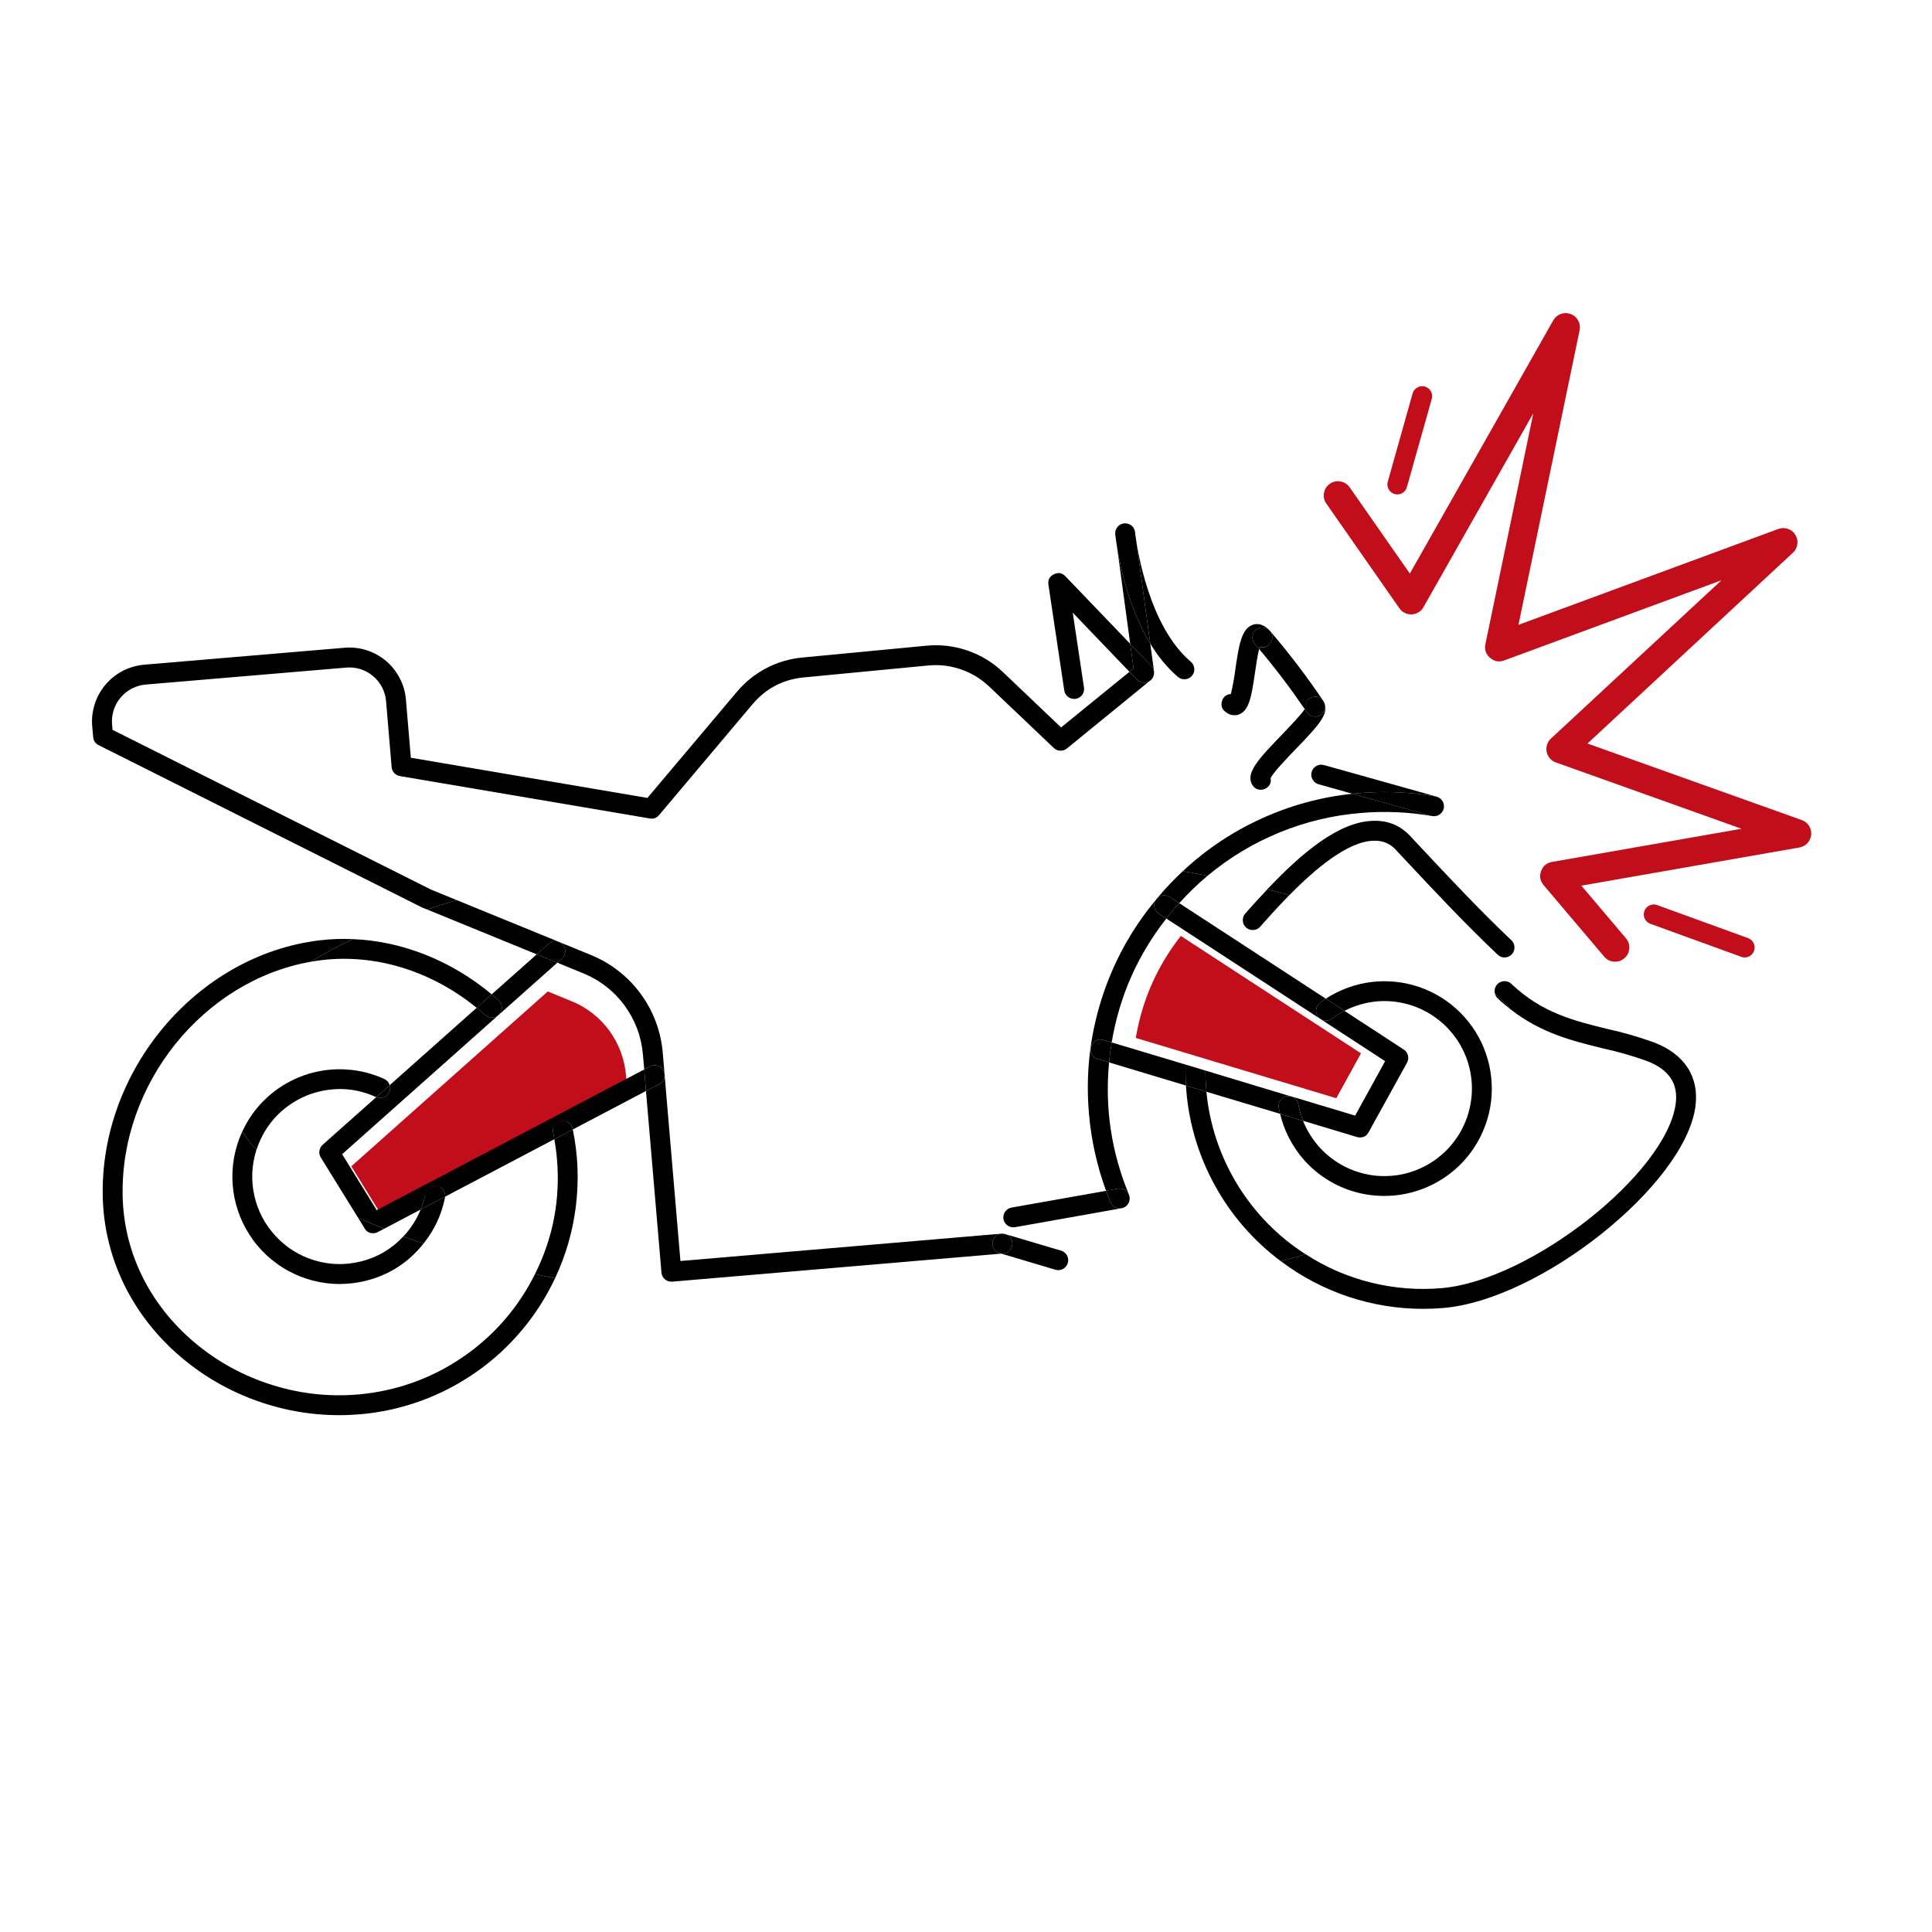
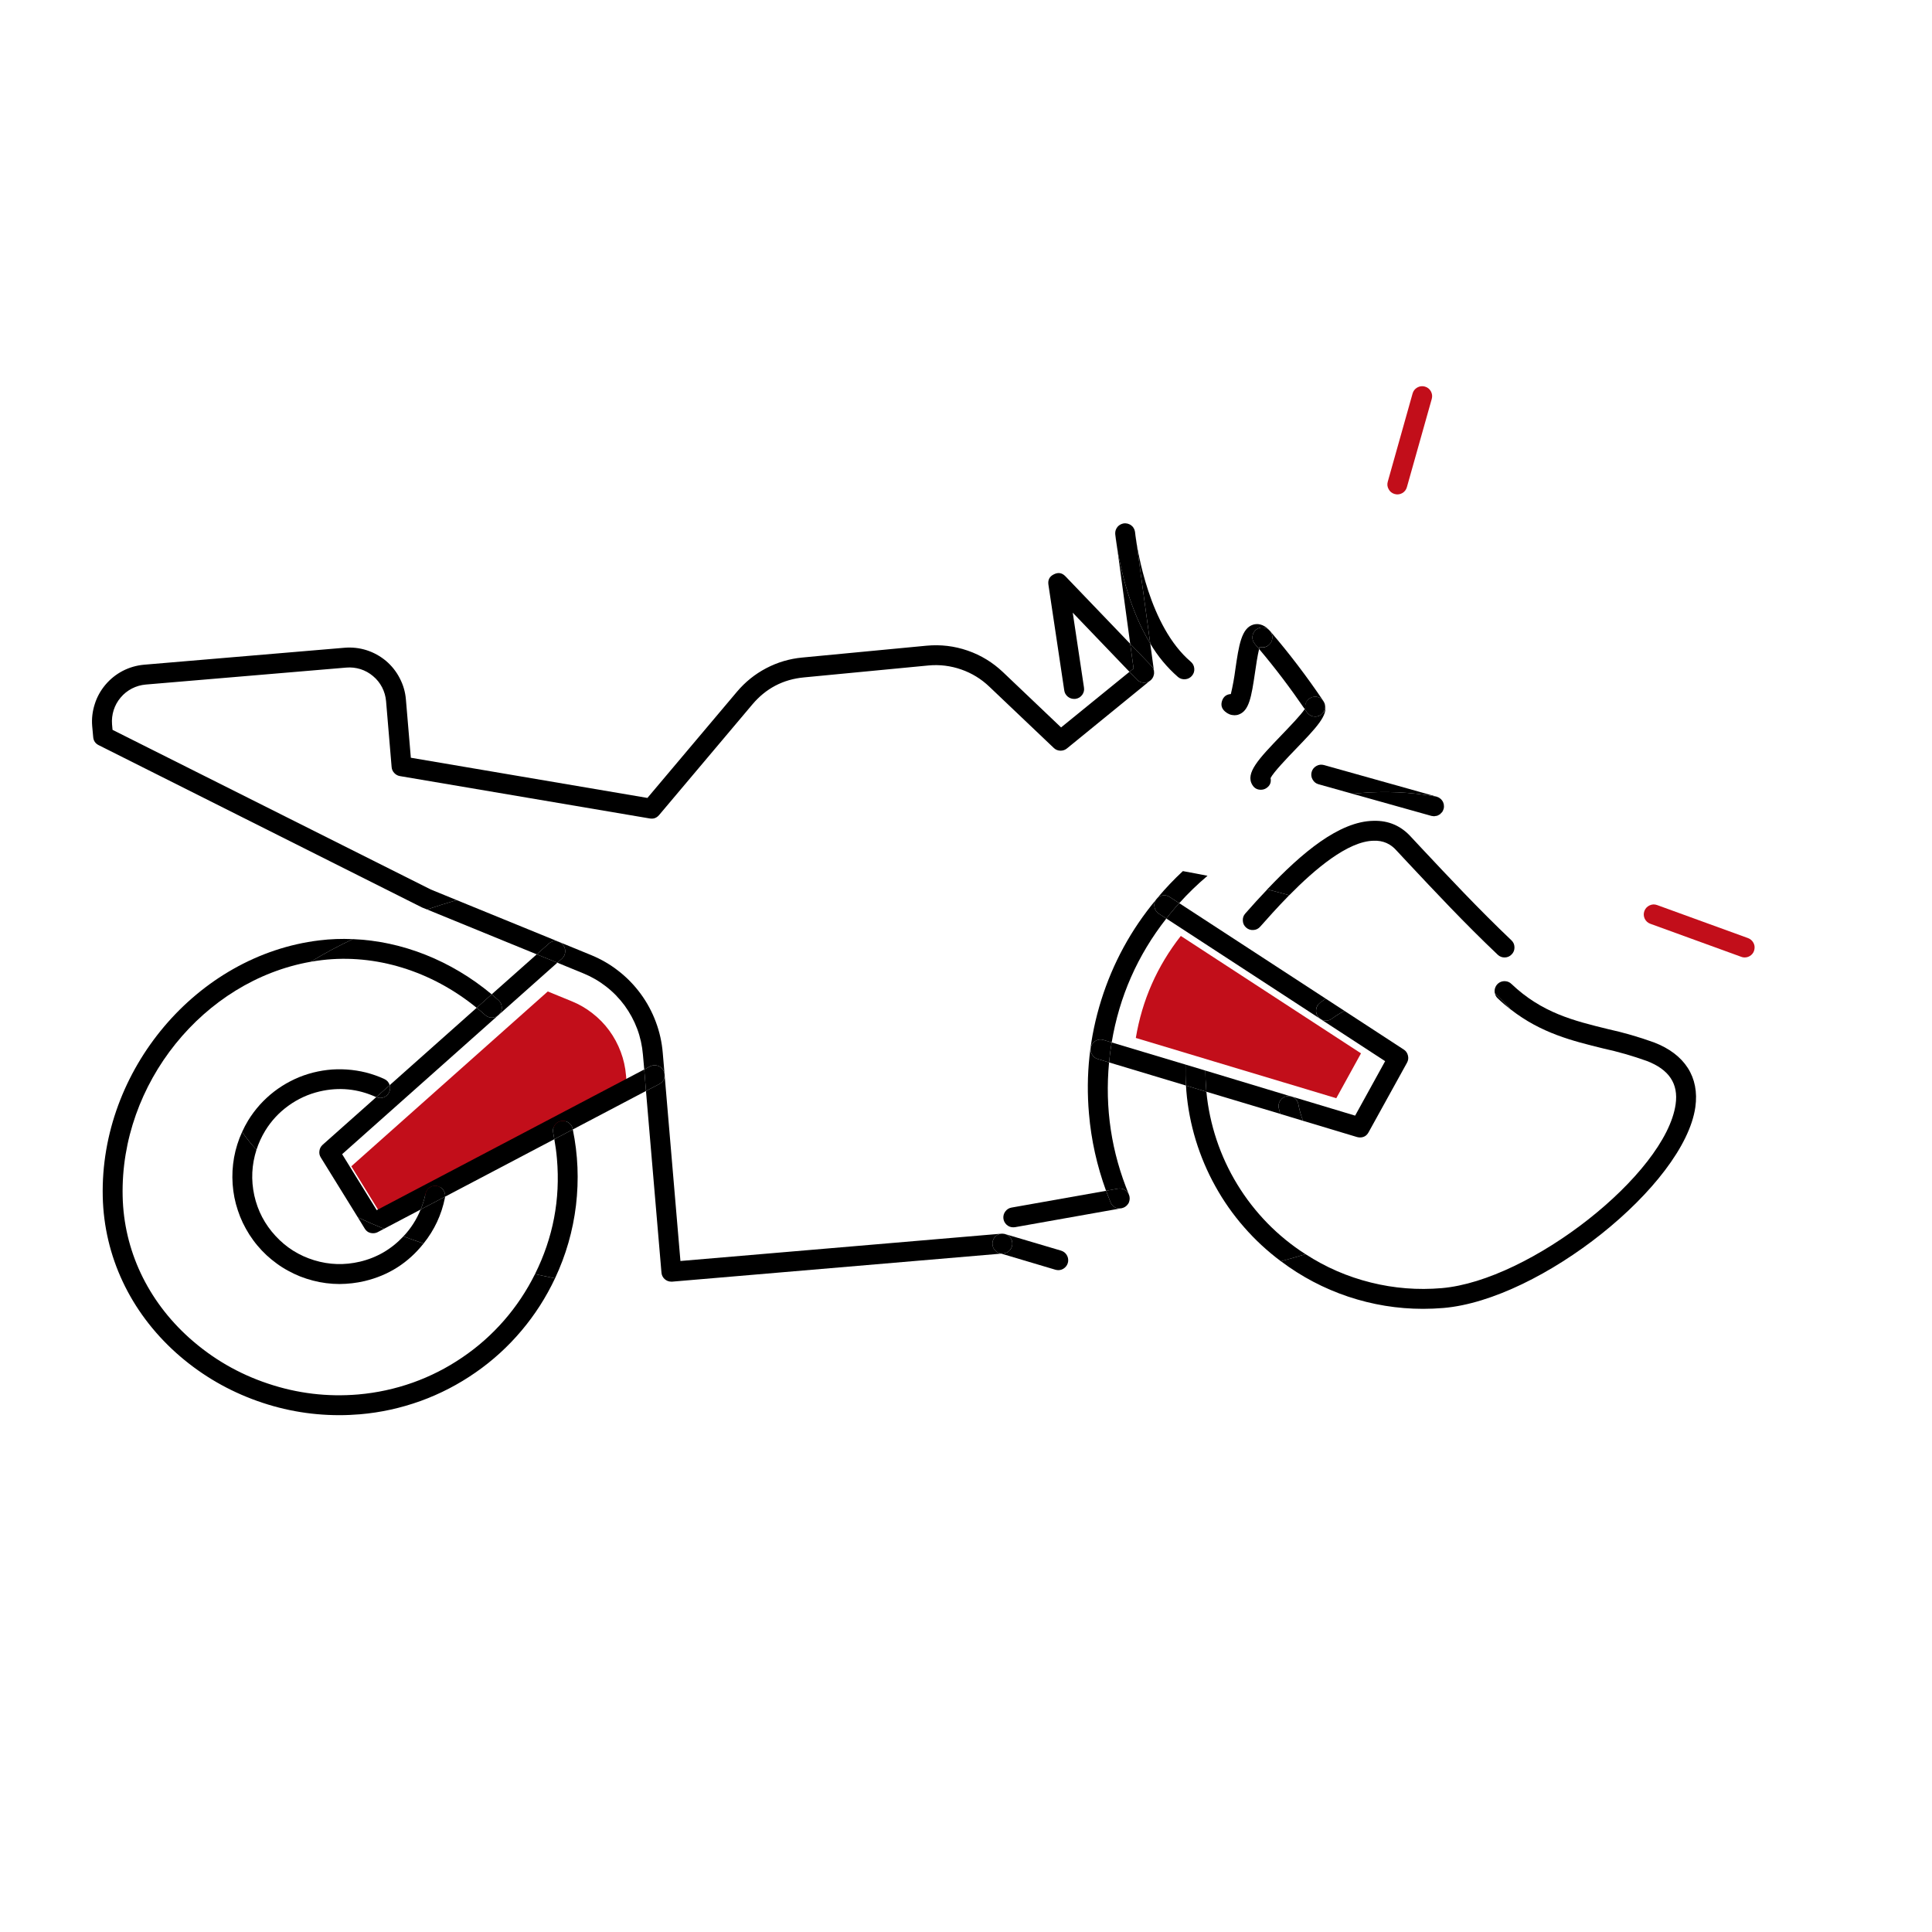
<svg xmlns="http://www.w3.org/2000/svg" width="150" zoomAndPan="magnify" viewBox="0 0 113.04 120.96" height="150" preserveAspectRatio="xMidYMid meet" version="1.0">
  <defs>
    <clipPath id="f3f3b5ef32">
      <path d="M 1.332 40 L 69 40 L 69 57 L 1.332 57 Z M 1.332 40 " clip-rule="nonzero" />
    </clipPath>
    <clipPath id="65f66e5aae">
      <path d="M 2 58 L 31 58 L 31 88.621 L 2 88.621 Z M 2 58 " clip-rule="nonzero" />
    </clipPath>
    <clipPath id="b003f65c90">
      <path d="M 78 19 L 109.91 19 L 109.91 61 L 78 61 Z M 78 19 " clip-rule="nonzero" />
    </clipPath>
  </defs>
  <path fill="#c20e1a" d="M 31.816 62.68 L 30.336 62.074 L 18.035 73.02 L 20.008 76.219 L 35.305 68.176 L 35.234 67.328 C 35.191 66.82 35.082 66.328 34.902 65.852 C 34.723 65.375 34.484 64.93 34.184 64.52 C 33.883 64.109 33.531 63.75 33.129 63.438 C 32.727 63.121 32.289 62.871 31.816 62.68 Z M 31.816 62.68 " fill-opacity="1" fill-rule="nonzero" />
  <path fill="#c20e1a" d="M 83.359 30.93 C 83.523 30.977 83.68 30.957 83.832 30.875 C 83.98 30.789 84.078 30.664 84.125 30.496 L 85.68 24.977 C 85.727 24.809 85.707 24.652 85.625 24.5 C 85.539 24.348 85.414 24.25 85.25 24.203 C 85.082 24.156 84.926 24.176 84.773 24.262 C 84.625 24.348 84.527 24.473 84.48 24.637 L 82.926 30.16 C 82.879 30.324 82.898 30.484 82.984 30.633 C 83.066 30.785 83.191 30.883 83.359 30.93 Z M 83.359 30.93 " fill-opacity="1" fill-rule="nonzero" />
  <path fill="#000000" d="M 86.27 50.902 C 86.297 50.879 86.32 50.855 86.34 50.828 C 86.34 50.828 86.336 50.832 86.336 50.836 C 86.316 50.859 86.293 50.883 86.27 50.902 Z M 86.27 50.902 " fill-opacity="1" fill-rule="nonzero" />
  <path fill="#000000" d="M 86.406 50.27 C 86.418 50.293 86.426 50.32 86.43 50.344 C 86.438 50.375 86.441 50.406 86.441 50.441 C 86.434 50.324 86.398 50.215 86.328 50.121 C 86.344 50.137 86.355 50.156 86.363 50.176 C 86.383 50.203 86.398 50.234 86.406 50.27 Z M 86.406 50.27 " fill-opacity="1" fill-rule="nonzero" />
  <path fill="#000000" d="M 86.266 50.043 C 86.281 50.062 86.301 50.082 86.316 50.102 C 86.301 50.082 86.285 50.062 86.266 50.043 Z M 86.266 50.043 " fill-opacity="1" fill-rule="nonzero" />
  <path fill="#000000" d="M 86.188 49.98 C 86.211 49.992 86.227 50.008 86.246 50.023 C 86.188 49.969 86.121 49.93 86.043 49.902 C 86.07 49.91 86.098 49.922 86.121 49.934 C 86.145 49.949 86.168 49.965 86.188 49.98 Z M 86.188 49.98 " fill-opacity="1" fill-rule="nonzero" />
  <path fill="#000000" d="M 86.422 50.648 C 86.426 50.637 86.426 50.629 86.43 50.617 C 86.426 50.637 86.422 50.652 86.414 50.668 C 86.418 50.66 86.422 50.656 86.422 50.648 Z M 86.422 50.648 " fill-opacity="1" fill-rule="nonzero" />
  <path fill="#000000" d="M 86.027 51.07 C 86.02 51.07 86.016 51.07 86.008 51.074 C 86.016 51.07 86.02 51.07 86.027 51.07 Z M 86.027 51.07 " fill-opacity="1" fill-rule="nonzero" />
  <path fill="#000000" d="M 86.445 50.492 C 86.445 50.512 86.441 50.531 86.441 50.551 C 86.441 50.531 86.445 50.512 86.445 50.492 Z M 86.445 50.492 " fill-opacity="1" fill-rule="nonzero" />
  <path fill="#000000" d="M 81.148 49.656 C 82.75 49.52 84.344 49.59 85.93 49.867 C 85.969 49.875 86.004 49.883 86.039 49.898 C 86.023 49.895 86.008 49.883 85.992 49.879 L 78.93 47.898 C 78.766 47.855 78.605 47.871 78.457 47.957 C 78.305 48.043 78.207 48.168 78.16 48.332 C 78.117 48.496 78.133 48.656 78.219 48.805 C 78.305 48.957 78.426 49.055 78.594 49.102 L 80.711 49.695 C 80.859 49.68 81 49.668 81.148 49.656 Z M 81.148 49.656 " fill-opacity="1" fill-rule="nonzero" />
  <path fill="#000000" d="M 85.824 51.105 C 85.848 51.102 85.871 51.098 85.891 51.094 C 85.844 51.098 85.793 51.098 85.742 51.094 C 85.77 51.098 85.797 51.102 85.824 51.105 Z M 85.824 51.105 " fill-opacity="1" fill-rule="nonzero" />
  <path fill="#000000" d="M 86.199 50.977 C 86.18 50.988 86.156 51.004 86.133 51.016 C 86.156 51.004 86.18 50.988 86.199 50.977 Z M 86.199 50.977 " fill-opacity="1" fill-rule="nonzero" />
  <path fill="#000000" d="M 78.73 44.758 C 78.59 44.855 78.434 44.887 78.266 44.855 C 78.094 44.82 77.961 44.734 77.863 44.594 C 77.82 44.523 77.773 44.461 77.727 44.395 C 77.488 44.766 76.77 45.504 76.277 46.02 C 74.848 47.508 73.984 48.406 74.453 49.152 C 74.574 49.348 74.75 49.445 74.98 49.445 C 75.102 49.445 75.211 49.414 75.312 49.352 C 75.551 49.199 75.641 48.988 75.59 48.711 C 75.77 48.352 76.641 47.441 77.176 46.887 C 78.449 45.566 79.199 44.777 78.992 44.121 C 79.047 44.391 78.957 44.602 78.73 44.758 Z M 78.73 44.758 " fill-opacity="1" fill-rule="nonzero" />
  <path fill="#000000" d="M 78.98 44.062 C 78.961 44.012 78.938 43.961 78.906 43.914 C 78.945 43.977 78.977 44.047 78.992 44.117 C 78.984 44.102 78.988 44.082 78.98 44.062 Z M 78.98 44.062 " fill-opacity="1" fill-rule="nonzero" />
  <path fill="#000000" d="M 75.484 40.379 C 75.312 40.527 75.117 40.57 74.902 40.504 C 74.891 40.543 74.879 40.586 74.871 40.633 C 75.887 41.836 76.836 43.094 77.727 44.395 L 77.727 44.391 C 77.742 44.371 77.754 44.348 77.766 44.328 C 77.746 44.188 77.77 44.051 77.844 43.926 C 77.918 43.805 78.023 43.715 78.156 43.664 C 78.293 43.609 78.43 43.605 78.566 43.648 C 78.703 43.691 78.812 43.773 78.895 43.895 C 78.898 43.898 78.902 43.906 78.906 43.914 C 78.902 43.906 78.902 43.898 78.895 43.891 C 77.867 42.363 76.75 40.898 75.551 39.5 C 75.66 39.633 75.711 39.781 75.699 39.953 C 75.684 40.125 75.613 40.266 75.484 40.379 Z M 75.484 40.379 " fill-opacity="1" fill-rule="nonzero" />
  <path fill="#000000" d="M 78.031 43.727 C 77.816 43.871 77.727 44.074 77.766 44.328 C 77.754 44.348 77.742 44.371 77.73 44.391 L 77.727 44.395 C 77.773 44.461 77.82 44.523 77.863 44.594 C 77.949 44.715 78.062 44.797 78.203 44.84 C 78.344 44.883 78.484 44.875 78.621 44.816 C 78.758 44.762 78.859 44.668 78.93 44.535 C 79 44.406 79.02 44.266 78.992 44.121 L 78.992 44.117 C 78.977 44.047 78.945 43.977 78.906 43.914 C 78.902 43.906 78.898 43.898 78.895 43.895 C 78.801 43.75 78.668 43.664 78.496 43.629 C 78.328 43.598 78.172 43.629 78.031 43.727 Z M 78.031 43.727 " fill-opacity="1" fill-rule="nonzero" />
  <path fill="#000000" d="M 73.328 44.781 C 73.426 44.781 73.52 44.766 73.609 44.73 C 74.238 44.492 74.387 43.664 74.617 42.094 C 74.676 41.668 74.77 41.051 74.871 40.633 C 74.781 40.527 74.695 40.418 74.605 40.316 C 74.492 40.184 74.441 40.035 74.453 39.863 C 74.469 39.691 74.539 39.547 74.668 39.434 C 74.797 39.324 74.949 39.273 75.121 39.285 C 75.293 39.297 75.434 39.367 75.547 39.5 L 75.551 39.5 L 75.547 39.5 C 75.129 39.016 74.719 39.047 74.512 39.105 C 73.762 39.324 73.602 40.41 73.383 41.914 C 73.316 42.43 73.223 42.945 73.102 43.453 C 72.824 43.473 72.641 43.613 72.551 43.879 C 72.465 44.145 72.527 44.367 72.742 44.551 C 72.91 44.699 73.105 44.777 73.328 44.781 Z M 73.328 44.781 " fill-opacity="1" fill-rule="nonzero" />
  <path fill="#000000" d="M 74.668 39.434 C 74.539 39.547 74.469 39.691 74.453 39.863 C 74.441 40.035 74.492 40.184 74.605 40.316 C 74.695 40.418 74.781 40.527 74.871 40.633 C 74.879 40.586 74.891 40.543 74.902 40.504 C 75.035 40.543 75.164 40.539 75.293 40.492 C 75.422 40.441 75.527 40.359 75.602 40.246 C 75.676 40.129 75.707 40.004 75.699 39.863 C 75.688 39.727 75.641 39.605 75.551 39.5 L 75.547 39.5 C 75.434 39.367 75.293 39.297 75.121 39.285 C 74.949 39.273 74.801 39.324 74.668 39.434 Z M 74.668 39.434 " fill-opacity="1" fill-rule="nonzero" />
  <path fill="#000000" d="M 65.984 34.309 C 65.984 34.316 65.988 34.324 65.988 34.332 L 65.988 34.328 Z M 65.984 34.309 " fill-opacity="1" fill-rule="nonzero" />
  <path fill="#000000" d="M 67.168 33.812 L 67.176 33.867 L 67.207 34.066 L 68.055 40.285 L 68.055 40.289 C 68.52 41.078 69.098 41.777 69.789 42.383 C 69.918 42.492 70.07 42.539 70.242 42.527 C 70.414 42.512 70.555 42.441 70.668 42.309 C 70.777 42.176 70.828 42.027 70.812 41.855 C 70.797 41.684 70.727 41.543 70.594 41.43 C 67.996 39.223 67.254 34.469 67.125 33.5 L 67.137 33.59 Z M 67.168 33.812 " fill-opacity="1" fill-rule="nonzero" />
  <path fill="#000000" d="M 66.52 32.766 C 66.547 32.766 66.57 32.77 66.594 32.777 C 66.57 32.77 66.547 32.77 66.52 32.766 Z M 66.52 32.766 " fill-opacity="1" fill-rule="nonzero" />
  <path fill="#000000" d="M 65.992 33.008 C 66 32.996 66.004 32.988 66.012 32.98 C 66.004 32.988 66 32.996 65.992 33.008 Z M 65.992 33.008 " fill-opacity="1" fill-rule="nonzero" />
  <path fill="#000000" d="M 66.641 32.785 C 66.668 32.793 66.699 32.801 66.727 32.816 C 66.699 32.801 66.668 32.793 66.641 32.785 Z M 66.641 32.785 " fill-opacity="1" fill-rule="nonzero" />
  <path fill="#000000" d="M 66.328 32.785 C 66.266 32.801 66.211 32.824 66.156 32.859 C 66.191 32.836 66.23 32.82 66.27 32.805 C 66.285 32.797 66.305 32.789 66.328 32.785 Z M 66.328 32.785 " fill-opacity="1" fill-rule="nonzero" />
  <path fill="#000000" d="M 65.898 33.176 C 65.867 33.262 65.855 33.355 65.863 33.449 C 65.863 33.453 65.867 33.469 65.867 33.48 L 65.867 33.469 C 65.855 33.367 65.867 33.27 65.898 33.176 Z M 65.898 33.176 " fill-opacity="1" fill-rule="nonzero" />
  <path fill="#000000" d="M 65.875 33.535 C 65.887 33.66 65.918 33.902 65.973 34.23 L 65.891 33.66 Z M 65.875 33.535 " fill-opacity="1" fill-rule="nonzero" />
  <path fill="#000000" d="M 66.844 32.883 C 66.859 32.887 66.871 32.895 66.883 32.91 C 66.914 32.934 66.941 32.961 66.969 32.992 C 66.992 33.023 67.012 33.055 67.027 33.086 C 67.047 33.117 67.062 33.152 67.074 33.188 C 67.082 33.215 67.09 33.238 67.094 33.266 C 67.051 33.059 66.938 32.91 66.746 32.824 C 66.754 32.824 66.766 32.832 66.77 32.836 C 66.797 32.848 66.82 32.859 66.844 32.883 Z M 66.844 32.883 " fill-opacity="1" fill-rule="nonzero" />
  <path fill="#000000" d="M 66.07 32.922 C 66.086 32.906 66.102 32.895 66.121 32.883 C 66.102 32.895 66.086 32.91 66.07 32.922 Z M 66.07 32.922 " fill-opacity="1" fill-rule="nonzero" />
  <path fill="#000000" d="M 65.918 33.133 C 65.926 33.113 65.934 33.094 65.945 33.074 C 65.934 33.094 65.926 33.113 65.918 33.133 Z M 65.918 33.133 " fill-opacity="1" fill-rule="nonzero" />
  <path fill="#000000" d="M 68.293 42.109 C 68.297 42.074 68.293 42.039 68.289 42.004 L 68.055 40.289 C 66.77 38.176 66.207 35.648 65.988 34.332 L 66.801 40.309 L 68.125 41.688 C 68.238 41.805 68.293 41.949 68.293 42.109 Z M 68.293 42.109 " fill-opacity="1" fill-rule="nonzero" />
  <path fill="#000000" d="M 68.121 42.551 C 68.141 42.539 68.152 42.52 68.164 42.5 C 68.18 42.48 68.191 42.461 68.203 42.441 C 68.219 42.426 68.23 42.406 68.234 42.383 L 68.238 42.379 C 68.207 42.449 68.164 42.508 68.113 42.559 C 68.113 42.559 68.117 42.555 68.121 42.551 Z M 68.121 42.551 " fill-opacity="1" fill-rule="nonzero" />
  <g clip-path="url(#f3f3b5ef32)">
    <path fill="#000000" d="M 23.012 55.691 L 3.086 45.695 L 3.055 45.352 C 3.031 45.047 3.066 44.75 3.156 44.461 C 3.25 44.168 3.395 43.906 3.594 43.672 C 3.789 43.438 4.027 43.25 4.297 43.109 C 4.57 42.969 4.855 42.887 5.16 42.859 L 17.719 41.797 C 18.023 41.77 18.32 41.805 18.613 41.895 C 18.902 41.988 19.164 42.133 19.398 42.332 C 19.633 42.527 19.82 42.762 19.961 43.031 C 20.102 43.305 20.184 43.594 20.211 43.898 L 20.559 48.023 C 20.57 48.168 20.625 48.289 20.723 48.395 C 20.82 48.5 20.938 48.566 21.078 48.59 L 36.715 51.242 C 36.949 51.285 37.145 51.215 37.301 51.035 L 43.133 44.117 C 43.984 43.102 45.07 42.531 46.387 42.41 L 54.172 41.664 C 54.871 41.598 55.555 41.684 56.219 41.914 C 56.883 42.145 57.469 42.504 57.977 42.988 L 62.016 46.828 C 62.129 46.938 62.266 46.992 62.422 47 C 62.578 47.004 62.719 46.957 62.84 46.859 L 68.008 42.645 C 68.031 42.633 68.051 42.617 68.066 42.602 C 68.074 42.594 68.086 42.586 68.094 42.578 C 67.969 42.691 67.82 42.746 67.652 42.742 C 67.484 42.738 67.34 42.672 67.223 42.551 L 66.754 42.062 L 62.473 45.543 L 58.84 42.086 C 58.199 41.477 57.461 41.023 56.625 40.734 C 55.789 40.445 54.93 40.344 54.051 40.426 L 46.266 41.168 C 45.473 41.242 44.719 41.465 44.012 41.836 C 43.305 42.207 42.695 42.699 42.18 43.309 L 36.574 49.957 L 21.762 47.441 L 21.453 43.789 C 21.414 43.32 21.285 42.879 21.066 42.461 C 20.852 42.043 20.562 41.68 20.203 41.375 C 19.84 41.074 19.438 40.852 18.988 40.707 C 18.539 40.566 18.082 40.516 17.609 40.555 L 5.055 41.617 C 4.586 41.66 4.141 41.789 3.723 42.004 C 3.305 42.223 2.945 42.512 2.641 42.871 C 2.34 43.23 2.113 43.633 1.973 44.082 C 1.828 44.531 1.773 44.992 1.812 45.461 L 1.875 46.148 C 1.895 46.379 2.008 46.547 2.215 46.652 L 22.473 56.82 C 22.488 56.828 22.5 56.832 22.516 56.836 L 22.777 56.941 C 23.375 56.738 23.996 56.543 24.633 56.355 Z M 23.012 55.691 " fill-opacity="1" fill-rule="nonzero" />
  </g>
  <path fill="#000000" d="M 65.902 33.164 C 65.902 33.168 65.902 33.172 65.898 33.176 C 65.906 33.16 65.91 33.145 65.918 33.133 C 65.914 33.141 65.906 33.152 65.902 33.164 Z M 65.902 33.164 " fill-opacity="1" fill-rule="nonzero" />
  <path fill="#000000" d="M 68.262 42.312 C 68.281 42.258 68.293 42.203 68.297 42.145 C 68.293 42.211 68.277 42.273 68.254 42.336 C 68.258 42.328 68.262 42.32 68.262 42.312 Z M 68.262 42.312 " fill-opacity="1" fill-rule="nonzero" />
  <path fill="#000000" d="M 67.125 33.5 L 67.121 33.477 L 67.113 33.398 L 67.105 33.324 L 67.102 33.301 C 67.098 33.289 67.094 33.277 67.094 33.266 C 67.098 33.285 67.102 33.305 67.105 33.324 C 67.105 33.328 67.109 33.391 67.125 33.5 Z M 67.125 33.5 " fill-opacity="1" fill-rule="nonzero" />
  <path fill="#000000" d="M 65.945 33.074 C 65.957 33.051 65.973 33.027 65.992 33.008 C 65.973 33.027 65.957 33.051 65.945 33.074 Z M 65.945 33.074 " fill-opacity="1" fill-rule="nonzero" />
  <path fill="#000000" d="M 66.738 32.82 C 66.734 32.816 66.73 32.816 66.727 32.816 C 66.734 32.816 66.738 32.82 66.746 32.824 C 66.742 32.82 66.742 32.82 66.738 32.82 Z M 66.738 32.82 " fill-opacity="1" fill-rule="nonzero" />
  <path fill="#000000" d="M 65.973 34.25 L 65.984 34.309 C 65.98 34.281 65.977 34.258 65.973 34.23 Z M 65.973 34.25 " fill-opacity="1" fill-rule="nonzero" />
  <path fill="#000000" d="M 66.418 32.766 L 66.402 32.766 C 66.379 32.77 66.359 32.773 66.344 32.781 C 66.34 32.781 66.336 32.785 66.332 32.785 C 66.328 32.785 66.328 32.785 66.328 32.785 C 66.359 32.777 66.391 32.77 66.422 32.766 Z M 66.418 32.766 " fill-opacity="1" fill-rule="nonzero" />
  <path fill="#000000" d="M 66.484 32.762 C 66.465 32.762 66.441 32.762 66.422 32.766 C 66.453 32.762 66.488 32.762 66.52 32.766 C 66.508 32.766 66.5 32.762 66.484 32.762 Z M 66.484 32.762 " fill-opacity="1" fill-rule="nonzero" />
  <path fill="#000000" d="M 66.625 32.781 C 66.613 32.777 66.605 32.777 66.594 32.777 C 66.609 32.777 66.625 32.781 66.641 32.785 C 66.633 32.781 66.629 32.781 66.625 32.781 Z M 66.625 32.781 " fill-opacity="1" fill-rule="nonzero" />
  <path fill="#000000" d="M 65.867 33.488 L 65.875 33.535 C 65.871 33.512 65.867 33.496 65.867 33.48 Z M 65.867 33.488 " fill-opacity="1" fill-rule="nonzero" />
  <path fill="#000000" d="M 66.121 32.883 C 66.133 32.875 66.145 32.867 66.156 32.855 C 66.145 32.863 66.133 32.875 66.121 32.883 Z M 66.121 32.883 " fill-opacity="1" fill-rule="nonzero" />
  <path fill="#000000" d="M 66.012 32.98 C 66.031 32.961 66.051 32.941 66.07 32.922 C 66.051 32.941 66.031 32.961 66.012 32.98 Z M 66.012 32.98 " fill-opacity="1" fill-rule="nonzero" />
  <path fill="#000000" d="M 31.223 60.02 L 30.934 60.273 L 32.555 60.938 C 33.07 61.148 33.547 61.422 33.988 61.766 C 34.43 62.109 34.812 62.504 35.145 62.953 C 35.473 63.406 35.738 63.891 35.934 64.414 C 36.129 64.938 36.246 65.477 36.293 66.031 L 36.375 66.957 L 36.738 66.766 C 36.891 66.684 37.051 66.672 37.215 66.723 C 37.379 66.773 37.5 66.875 37.582 67.027 C 37.617 67.098 37.637 67.168 37.648 67.246 L 37.535 65.926 C 37.48 65.254 37.336 64.605 37.098 63.973 C 36.863 63.344 36.547 62.758 36.148 62.215 C 35.75 61.676 35.285 61.195 34.754 60.785 C 34.227 60.371 33.648 60.039 33.023 59.785 L 31.059 58.98 C 31.141 59.02 31.211 59.07 31.27 59.137 C 31.383 59.266 31.438 59.418 31.426 59.59 C 31.418 59.762 31.348 59.902 31.223 60.02 Z M 31.223 60.02 " fill-opacity="1" fill-rule="nonzero" />
  <path fill="#000000" d="M 58.199 77.684 C 58.238 77.551 58.312 77.445 58.422 77.363 C 58.531 77.277 58.656 77.238 58.793 77.238 L 58.742 77.238 L 38.641 78.949 L 37.652 67.316 C 37.652 67.57 37.539 67.754 37.316 67.871 L 36.484 68.305 L 37.453 79.672 C 37.465 79.832 37.531 79.969 37.648 80.078 C 37.77 80.188 37.91 80.242 38.07 80.242 L 38.129 80.242 L 58.73 78.488 L 58.617 78.457 C 58.453 78.41 58.332 78.309 58.25 78.156 C 58.168 78.004 58.152 77.848 58.199 77.684 Z M 58.199 77.684 " fill-opacity="1" fill-rule="nonzero" />
  <path fill="#000000" d="M 31.059 58.98 L 24.633 56.355 C 23.996 56.543 23.375 56.738 22.777 56.941 L 29.645 59.75 L 30.391 59.086 C 30.59 58.906 30.812 58.875 31.059 58.98 Z M 31.059 58.98 " fill-opacity="1" fill-rule="nonzero" />
  <path fill="#000000" d="M 68.055 40.285 L 67.207 34.066 L 67.176 33.867 L 67.168 33.812 L 67.137 33.59 L 67.125 33.5 C 67.109 33.391 67.105 33.328 67.105 33.324 C 67.102 33.305 67.098 33.285 67.094 33.266 C 67.09 33.238 67.082 33.215 67.074 33.188 C 67.062 33.152 67.047 33.117 67.027 33.086 C 67.012 33.055 66.992 33.023 66.969 32.992 C 66.941 32.961 66.914 32.934 66.883 32.91 C 66.871 32.898 66.859 32.887 66.844 32.883 C 66.82 32.859 66.797 32.848 66.77 32.836 C 66.766 32.832 66.754 32.824 66.746 32.824 C 66.738 32.82 66.734 32.816 66.727 32.816 C 66.699 32.801 66.668 32.793 66.641 32.785 C 66.625 32.781 66.609 32.777 66.594 32.777 C 66.57 32.77 66.547 32.766 66.52 32.766 C 66.488 32.762 66.453 32.762 66.422 32.766 C 66.391 32.77 66.359 32.777 66.328 32.785 C 66.305 32.789 66.285 32.797 66.27 32.805 C 66.23 32.82 66.191 32.836 66.156 32.859 C 66.145 32.867 66.133 32.875 66.121 32.883 C 66.102 32.895 66.086 32.91 66.07 32.922 C 66.051 32.941 66.031 32.961 66.012 32.98 C 66.004 32.988 66 32.996 65.992 33.008 C 65.973 33.027 65.957 33.051 65.945 33.074 C 65.934 33.094 65.926 33.113 65.918 33.133 C 65.91 33.145 65.906 33.16 65.898 33.176 C 65.867 33.27 65.855 33.367 65.867 33.469 L 65.867 33.48 C 65.867 33.496 65.871 33.516 65.875 33.535 L 65.891 33.66 L 65.973 34.23 C 65.977 34.258 65.98 34.285 65.984 34.312 L 65.988 34.328 L 65.988 34.332 C 66.207 35.648 66.77 38.176 68.055 40.289 Z M 68.055 40.285 " fill-opacity="1" fill-rule="nonzero" />
  <path fill="#000000" d="M 62.473 78.301 L 58.977 77.266 C 58.953 77.254 58.93 77.25 58.906 77.25 C 59.062 77.277 59.188 77.352 59.285 77.473 C 59.383 77.598 59.43 77.734 59.422 77.891 C 59.414 78.047 59.355 78.18 59.246 78.293 C 59.137 78.406 59.004 78.469 58.852 78.48 L 58.73 78.488 L 62.117 79.496 C 62.176 79.512 62.234 79.52 62.297 79.523 C 62.449 79.523 62.586 79.473 62.703 79.371 C 62.82 79.27 62.891 79.141 62.914 78.988 C 62.934 78.836 62.902 78.695 62.82 78.562 C 62.738 78.434 62.621 78.348 62.473 78.301 Z M 62.473 78.301 " fill-opacity="1" fill-rule="nonzero" />
  <path fill="#000000" d="M 59.418 77.809 C 59.406 77.668 59.352 77.547 59.258 77.441 C 59.164 77.34 59.047 77.277 58.906 77.25 C 58.871 77.242 58.832 77.238 58.793 77.238 C 58.637 77.238 58.504 77.289 58.387 77.391 C 58.27 77.492 58.203 77.621 58.18 77.773 C 58.16 77.926 58.188 78.066 58.273 78.195 C 58.355 78.328 58.469 78.414 58.617 78.457 L 58.73 78.488 L 58.852 78.48 C 59.02 78.465 59.164 78.395 59.273 78.262 C 59.387 78.129 59.434 77.98 59.418 77.809 Z M 59.418 77.809 " fill-opacity="1" fill-rule="nonzero" />
  <path fill="#000000" d="M 65.57 75.273 C 65.473 75.035 65.379 74.793 65.289 74.555 L 59.371 75.605 C 59.211 75.633 59.086 75.711 58.988 75.84 C 58.891 75.965 58.848 76.109 58.859 76.27 C 58.875 76.43 58.941 76.566 59.059 76.676 C 59.176 76.785 59.316 76.84 59.477 76.84 C 59.516 76.84 59.551 76.836 59.59 76.832 L 66.254 75.648 C 66.258 75.648 66.266 75.648 66.27 75.645 C 66.227 75.652 66.188 75.656 66.148 75.656 C 65.871 75.656 65.676 75.531 65.57 75.273 Z M 65.57 75.273 " fill-opacity="1" fill-rule="nonzero" />
-   <path fill="#000000" d="M 68.254 42.336 C 68.25 42.352 68.242 42.367 68.238 42.379 C 68.242 42.367 68.246 42.352 68.254 42.336 Z M 68.254 42.336 " fill-opacity="1" fill-rule="nonzero" />
  <path fill="#000000" d="M 66.801 40.312 L 66.801 40.309 L 62.746 36.082 C 62.535 35.863 62.297 35.82 62.023 35.957 C 61.75 36.09 61.637 36.305 61.68 36.605 L 62.672 43.227 C 62.695 43.383 62.766 43.508 62.883 43.609 C 63 43.707 63.137 43.758 63.289 43.758 C 63.32 43.758 63.352 43.758 63.383 43.754 C 63.555 43.727 63.688 43.645 63.793 43.508 C 63.895 43.367 63.934 43.215 63.906 43.043 L 63.203 38.359 L 66.754 42.062 L 67.012 41.855 Z M 66.801 40.312 " fill-opacity="1" fill-rule="nonzero" />
  <path fill="#000000" d="M 68.105 42.57 C 68.109 42.566 68.109 42.562 68.113 42.559 C 68.105 42.566 68.098 42.57 68.094 42.578 C 68.098 42.574 68.102 42.574 68.105 42.57 Z M 68.105 42.57 " fill-opacity="1" fill-rule="nonzero" />
  <path fill="#000000" d="M 68.293 42.109 C 68.293 42.121 68.297 42.133 68.297 42.145 C 68.297 42.133 68.293 42.121 68.293 42.109 Z M 68.293 42.109 " fill-opacity="1" fill-rule="nonzero" />
  <path fill="#000000" d="M 68.094 42.578 C 68.098 42.57 68.105 42.566 68.113 42.559 C 68.164 42.508 68.207 42.449 68.238 42.379 C 68.242 42.367 68.25 42.352 68.254 42.336 C 68.277 42.273 68.293 42.211 68.297 42.145 C 68.297 42.133 68.293 42.121 68.293 42.109 C 68.293 41.949 68.238 41.805 68.125 41.688 L 66.801 40.309 L 66.801 40.312 L 67.012 41.855 L 66.754 42.062 L 67.223 42.551 C 67.34 42.672 67.484 42.738 67.652 42.742 C 67.82 42.746 67.969 42.691 68.094 42.578 Z M 68.094 42.578 " fill-opacity="1" fill-rule="nonzero" />
  <path fill="#000000" d="M 19.402 77.211 C 19.504 77.211 19.602 77.188 19.691 77.141 L 20.082 76.934 C 19.516 76.703 18.969 76.465 18.445 76.219 L 18.871 76.914 C 18.992 77.113 19.168 77.211 19.402 77.211 Z M 19.402 77.211 " fill-opacity="1" fill-rule="nonzero" />
  <path fill="#000000" d="M 19.625 75.766 L 17.461 72.262 L 30.934 60.273 L 29.645 59.75 L 26.824 62.254 C 26.965 62.375 27.109 62.5 27.25 62.625 C 27.379 62.738 27.445 62.883 27.457 63.055 C 27.465 63.227 27.414 63.375 27.297 63.504 C 27.184 63.633 27.039 63.699 26.867 63.711 C 26.695 63.719 26.547 63.664 26.418 63.551 C 26.246 63.395 26.062 63.238 25.883 63.098 L 20.438 67.941 C 20.484 68.09 20.473 68.234 20.406 68.379 C 20.34 68.531 20.227 68.641 20.066 68.703 C 19.91 68.762 19.75 68.758 19.598 68.688 L 16.238 71.676 C 16.129 71.777 16.059 71.902 16.039 72.051 C 16.016 72.203 16.043 72.34 16.125 72.469 L 18.445 76.219 C 18.969 76.461 19.516 76.703 20.082 76.934 L 22.375 75.727 C 22.508 75.41 22.609 75.082 22.68 74.746 C 22.711 74.582 22.793 74.453 22.93 74.355 C 23.062 74.262 23.215 74.227 23.375 74.25 C 23.539 74.273 23.672 74.352 23.777 74.48 C 23.879 74.609 23.922 74.758 23.906 74.922 L 30.746 71.324 C 30.727 71.191 30.703 71.059 30.676 70.926 C 30.641 70.758 30.668 70.602 30.762 70.457 C 30.855 70.312 30.988 70.223 31.156 70.188 C 31.324 70.152 31.48 70.184 31.625 70.277 C 31.77 70.371 31.859 70.504 31.895 70.672 C 31.898 70.684 31.898 70.703 31.902 70.715 L 36.484 68.305 L 36.375 66.957 Z M 19.625 75.766 " fill-opacity="1" fill-rule="nonzero" />
  <path fill="#000000" d="M 31.223 60.02 C 31.348 59.902 31.418 59.762 31.426 59.59 C 31.438 59.418 31.383 59.266 31.27 59.137 C 31.211 59.07 31.141 59.02 31.059 58.98 C 30.812 58.875 30.59 58.906 30.391 59.086 L 29.645 59.75 L 30.934 60.273 Z M 31.223 60.02 " fill-opacity="1" fill-rule="nonzero" />
  <path fill="#000000" d="M 37.652 67.316 C 37.652 67.293 37.652 67.27 37.648 67.246 C 37.637 67.168 37.617 67.098 37.582 67.027 C 37.5 66.875 37.379 66.773 37.215 66.723 C 37.051 66.672 36.891 66.684 36.738 66.766 L 36.375 66.957 L 36.484 68.305 L 37.316 67.871 C 37.539 67.754 37.652 67.57 37.652 67.316 Z M 37.652 67.316 " fill-opacity="1" fill-rule="nonzero" />
  <g clip-path="url(#65f66e5aae)">
    <path fill="#000000" d="M 18.469 87.305 C 16.539 87.469 14.652 87.242 12.816 86.625 C 10.977 86.012 9.336 85.059 7.891 83.766 C 5.277 81.418 3.793 78.27 3.719 74.898 C 3.559 67.84 8.785 61.398 15.492 60.215 C 16.344 59.695 17.223 59.223 18.129 58.797 C 17.426 58.766 16.73 58.789 16.035 58.875 C 8.375 59.801 2.293 67 2.473 74.926 C 2.559 78.645 4.188 82.113 7.059 84.695 C 8.465 85.953 10.051 86.918 11.812 87.59 C 13.574 88.262 15.398 88.602 17.285 88.602 C 17.719 88.602 18.145 88.582 18.574 88.547 C 19.875 88.438 21.141 88.156 22.371 87.715 C 23.598 87.27 24.75 86.672 25.82 85.926 C 26.895 85.18 27.852 84.305 28.691 83.309 C 29.535 82.309 30.234 81.215 30.789 80.035 C 30.367 79.949 29.949 79.859 29.535 79.77 C 29.012 80.82 28.367 81.789 27.598 82.672 C 26.828 83.555 25.957 84.328 24.988 84.984 C 24.02 85.645 22.984 86.172 21.879 86.566 C 20.773 86.957 19.637 87.203 18.469 87.305 Z M 18.469 87.305 " fill-opacity="1" fill-rule="nonzero" />
  </g>
  <path fill="#000000" d="M 16.18 60.113 C 19.551 59.707 23.051 60.789 25.883 63.098 L 26.824 62.254 C 24.281 60.133 21.219 58.922 18.129 58.797 C 17.223 59.223 16.344 59.695 15.492 60.215 C 15.719 60.176 15.949 60.141 16.18 60.113 Z M 16.18 60.113 " fill-opacity="1" fill-rule="nonzero" />
  <path fill="#000000" d="M 30.91 72.555 C 31.129 75.09 30.668 77.496 29.535 79.77 C 29.949 79.859 30.367 79.949 30.789 80.035 C 31.473 78.582 31.91 77.059 32.102 75.465 C 32.289 73.871 32.227 72.289 31.902 70.715 L 30.746 71.324 C 30.82 71.738 30.875 72.145 30.91 72.555 Z M 30.91 72.555 " fill-opacity="1" fill-rule="nonzero" />
  <path fill="#000000" d="M 26.418 63.551 C 26.547 63.664 26.695 63.719 26.867 63.711 C 27.039 63.699 27.184 63.633 27.297 63.504 C 27.414 63.375 27.465 63.227 27.457 63.055 C 27.445 62.883 27.379 62.738 27.25 62.625 C 27.109 62.5 26.965 62.375 26.824 62.254 L 25.883 63.098 C 26.062 63.238 26.246 63.395 26.418 63.551 Z M 26.418 63.551 " fill-opacity="1" fill-rule="nonzero" />
  <path fill="#000000" d="M 31.156 70.188 C 30.988 70.223 30.855 70.312 30.762 70.457 C 30.668 70.602 30.641 70.758 30.676 70.926 C 30.703 71.059 30.727 71.191 30.746 71.324 L 31.902 70.715 C 31.898 70.703 31.898 70.684 31.895 70.672 C 31.859 70.504 31.77 70.371 31.625 70.277 C 31.48 70.184 31.324 70.152 31.156 70.188 Z M 31.156 70.188 " fill-opacity="1" fill-rule="nonzero" />
  <path fill="#000000" d="M 18.574 78.992 C 17.609 79.219 16.656 79.191 15.711 78.902 C 14.766 78.613 13.957 78.105 13.289 77.379 C 12.617 76.652 12.176 75.809 11.961 74.844 C 11.75 73.879 11.797 72.926 12.098 71.984 C 11.77 71.633 11.469 71.262 11.199 70.867 C 11.082 71.121 10.98 71.383 10.898 71.648 C 10.812 71.918 10.746 72.188 10.695 72.465 C 10.648 72.738 10.613 73.016 10.598 73.297 C 10.582 73.578 10.586 73.855 10.605 74.137 C 10.625 74.414 10.66 74.691 10.715 74.969 C 10.77 75.242 10.84 75.512 10.93 75.777 C 11.016 76.043 11.121 76.305 11.242 76.559 C 11.363 76.809 11.5 77.055 11.648 77.289 C 11.801 77.527 11.965 77.754 12.145 77.969 C 12.324 78.184 12.516 78.387 12.719 78.578 C 12.926 78.77 13.141 78.945 13.367 79.109 C 13.594 79.277 13.832 79.426 14.078 79.559 C 14.324 79.695 14.574 79.812 14.836 79.918 C 15.098 80.02 15.363 80.105 15.633 80.176 C 15.906 80.246 16.18 80.301 16.457 80.336 C 16.734 80.371 17.016 80.391 17.293 80.391 C 17.824 80.387 18.348 80.328 18.863 80.207 C 20.363 79.852 21.598 79.066 22.559 77.855 C 22.129 77.707 21.711 77.559 21.297 77.406 C 20.547 78.207 19.641 78.738 18.574 78.992 Z M 18.574 78.992 " fill-opacity="1" fill-rule="nonzero" />
  <path fill="#000000" d="M 22.559 77.855 C 23.238 77.008 23.684 76.055 23.898 74.988 C 23.902 74.969 23.906 74.945 23.906 74.922 L 22.375 75.727 C 22.121 76.355 21.762 76.914 21.297 77.406 C 21.711 77.559 22.129 77.707 22.559 77.855 Z M 22.559 77.855 " fill-opacity="1" fill-rule="nonzero" />
  <path fill="#000000" d="M 20.102 67.555 C 19.73 67.383 19.348 67.25 18.953 67.148 C 18.559 67.051 18.16 66.988 17.754 66.961 C 17.348 66.934 16.945 66.941 16.539 66.988 C 16.137 67.035 15.742 67.117 15.352 67.234 C 14.961 67.352 14.586 67.504 14.227 67.691 C 13.863 67.879 13.523 68.094 13.199 68.344 C 12.879 68.59 12.582 68.867 12.309 69.168 C 12.039 69.469 11.797 69.793 11.582 70.141 C 11.441 70.375 11.312 70.617 11.199 70.867 C 11.469 71.262 11.77 71.633 12.098 71.984 C 12.234 71.566 12.418 71.168 12.645 70.793 C 13.023 70.176 13.508 69.652 14.098 69.227 C 14.688 68.801 15.336 68.504 16.043 68.336 C 17.262 68.051 18.441 68.164 19.578 68.684 C 19.586 68.688 19.59 68.691 19.598 68.688 L 20.438 67.941 C 20.383 67.762 20.273 67.633 20.102 67.555 Z M 20.102 67.555 " fill-opacity="1" fill-rule="nonzero" />
  <path fill="#000000" d="M 20.406 68.379 C 20.473 68.234 20.484 68.09 20.438 67.941 L 19.598 68.688 C 19.75 68.758 19.91 68.762 20.066 68.703 C 20.227 68.641 20.34 68.531 20.406 68.379 Z M 20.406 68.379 " fill-opacity="1" fill-rule="nonzero" />
  <path fill="#000000" d="M 23.406 74.254 C 23.238 74.219 23.082 74.25 22.941 74.348 C 22.797 74.441 22.711 74.574 22.68 74.746 C 22.609 75.082 22.508 75.41 22.375 75.727 L 23.906 74.922 C 23.922 74.762 23.883 74.621 23.785 74.492 C 23.691 74.363 23.566 74.285 23.406 74.254 Z M 23.406 74.254 " fill-opacity="1" fill-rule="nonzero" />
  <path fill="#000000" d="M 102.184 69.312 C 101.492 74.199 92.496 81.375 86.41 81.891 C 85.984 81.926 85.559 81.945 85.137 81.945 C 83.531 81.945 81.969 81.688 80.445 81.18 C 78.922 80.668 77.52 79.93 76.238 78.965 C 76.762 78.824 77.277 78.676 77.777 78.523 L 77.781 78.523 C 79.043 79.344 80.406 79.934 81.867 80.297 C 83.324 80.66 84.805 80.777 86.305 80.648 C 91.844 80.176 100.328 73.508 100.949 69.137 C 101.133 67.848 100.539 66.961 99.145 66.426 C 98.25 66.105 97.34 65.844 96.41 65.641 C 94.5 65.172 92.539 64.691 90.637 63.211 C 90.633 63.211 90.629 63.211 90.629 63.203 C 90.621 63.207 90.621 63.207 90.621 63.203 C 90.312 62.844 89.984 62.508 89.633 62.188 L 89.629 62.188 C 89.602 62.055 89.613 61.926 89.668 61.801 C 89.723 61.672 89.812 61.578 89.93 61.508 C 90.051 61.441 90.18 61.418 90.312 61.434 C 90.449 61.449 90.566 61.504 90.668 61.602 C 92.582 63.422 94.586 63.91 96.711 64.43 C 97.688 64.645 98.648 64.922 99.59 65.262 C 101.527 66.004 102.445 67.441 102.184 69.312 Z M 102.184 69.312 " fill-opacity="1" fill-rule="nonzero" />
  <path fill="#000000" d="M 90.621 63.203 C 90.34 62.984 90.066 62.75 89.809 62.504 C 89.715 62.418 89.66 62.312 89.633 62.188 C 89.984 62.508 90.312 62.844 90.621 63.203 Z M 90.621 63.203 " fill-opacity="1" fill-rule="nonzero" />
  <path fill="#000000" d="M 77.777 78.523 C 77.277 78.676 76.762 78.824 76.238 78.965 L 76.234 78.965 C 75.391 78.336 74.625 77.629 73.934 76.836 C 73.242 76.047 72.641 75.191 72.133 74.273 C 71.621 73.355 71.215 72.391 70.906 71.387 C 70.602 70.383 70.402 69.355 70.316 68.309 C 70.305 68.195 70.297 68.078 70.293 67.965 L 71.57 68.352 C 71.668 69.379 71.883 70.383 72.207 71.359 C 72.535 72.34 72.965 73.27 73.504 74.152 C 74.039 75.031 74.672 75.844 75.391 76.582 C 76.113 77.32 76.91 77.969 77.777 78.523 Z M 77.777 78.523 " fill-opacity="1" fill-rule="nonzero" />
  <path fill="#c20e1a" d="M 69.969 58.598 C 68.488 60.488 67.547 62.617 67.152 64.984 L 70.961 66.129 L 71.984 66.438 L 76.441 67.777 L 76.445 67.777 L 79.703 68.758 L 81.25 65.949 Z M 69.969 58.598 " fill-opacity="1" fill-rule="nonzero" />
  <path fill="#000000" d="M 76.754 56.047 L 76.758 56.051 C 78.336 54.445 80.422 52.66 82.051 52.637 C 82.633 52.617 83.109 52.828 83.488 53.266 L 84.152 53.977 C 85.832 55.77 87.73 57.801 89.809 59.773 C 89.934 59.891 90.082 59.949 90.254 59.945 C 90.426 59.941 90.57 59.875 90.688 59.75 C 90.809 59.625 90.863 59.477 90.859 59.305 C 90.855 59.133 90.793 58.988 90.668 58.871 C 88.617 56.922 86.73 54.902 85.062 53.125 L 84.398 52.414 C 83.766 51.707 82.98 51.363 82.031 51.391 C 79.887 51.422 77.539 53.398 75.379 55.684 L 75.383 55.684 C 75.848 55.805 76.305 55.922 76.754 56.047 Z M 76.754 56.047 " fill-opacity="1" fill-rule="nonzero" />
  <path fill="#000000" d="M 76.758 56.047 C 76 56.82 75.359 57.543 74.941 58.016 C 74.828 58.145 74.684 58.219 74.512 58.227 C 74.34 58.238 74.188 58.188 74.059 58.074 C 73.93 57.961 73.859 57.816 73.852 57.645 C 73.84 57.473 73.891 57.32 74.008 57.191 C 74.453 56.684 74.914 56.176 75.383 55.684 C 75.848 55.805 76.305 55.922 76.754 56.047 Z M 76.758 56.047 " fill-opacity="1" fill-rule="nonzero" />
-   <path fill="#000000" d="M 83.285 74.852 C 83.09 74.867 82.895 74.875 82.703 74.875 C 81.949 74.875 81.219 74.754 80.504 74.508 C 79.793 74.262 79.145 73.906 78.551 73.441 C 77.961 72.973 77.461 72.426 77.059 71.789 C 76.652 71.156 76.363 70.473 76.188 69.738 L 77.621 70.172 C 77.746 70.484 77.898 70.785 78.078 71.07 C 78.258 71.355 78.461 71.621 78.691 71.871 C 78.918 72.117 79.168 72.344 79.438 72.543 C 79.707 72.746 79.996 72.922 80.297 73.07 C 80.602 73.219 80.914 73.34 81.238 73.43 C 81.562 73.52 81.895 73.582 82.23 73.613 C 82.566 73.641 82.902 73.641 83.238 73.609 C 83.574 73.578 83.902 73.516 84.227 73.422 C 84.551 73.328 84.863 73.207 85.164 73.055 C 85.469 72.902 85.754 72.727 86.023 72.523 C 86.289 72.32 86.539 72.094 86.766 71.844 C 86.992 71.594 87.195 71.328 87.375 71.039 C 87.551 70.754 87.699 70.453 87.824 70.137 C 87.945 69.824 88.035 69.5 88.098 69.168 C 88.16 68.836 88.195 68.504 88.195 68.168 C 88.195 67.828 88.164 67.496 88.105 67.164 C 88.043 66.832 87.953 66.508 87.832 66.191 C 87.711 65.879 87.562 65.578 87.387 65.289 C 87.207 65 87.008 64.734 86.781 64.484 C 86.555 64.23 86.309 64.004 86.039 63.801 C 85.773 63.594 85.488 63.418 85.188 63.266 C 84.887 63.113 84.574 62.988 84.25 62.895 C 83.926 62.801 83.594 62.738 83.262 62.703 C 82.926 62.668 82.59 62.668 82.254 62.695 C 81.535 62.762 80.855 62.957 80.215 63.289 L 79.047 62.527 C 79.477 62.246 79.93 62.02 80.41 61.844 C 80.891 61.668 81.383 61.547 81.891 61.484 C 82.398 61.422 82.906 61.418 83.414 61.469 C 83.922 61.523 84.418 61.633 84.902 61.797 C 85.387 61.965 85.844 62.184 86.277 62.453 C 86.711 62.723 87.109 63.039 87.469 63.402 C 87.832 63.762 88.148 64.16 88.418 64.594 C 88.691 65.027 88.91 65.484 89.074 65.969 C 89.242 66.453 89.352 66.949 89.402 67.457 C 89.457 67.965 89.453 68.473 89.391 68.98 C 89.328 69.488 89.207 69.98 89.031 70.461 C 88.855 70.941 88.629 71.395 88.352 71.824 C 88.07 72.254 87.746 72.645 87.379 73 C 87.012 73.352 86.605 73.66 86.168 73.922 C 85.73 74.184 85.266 74.395 84.781 74.551 C 84.293 74.707 83.793 74.809 83.285 74.852 Z M 83.285 74.852 " fill-opacity="1" fill-rule="nonzero" />
-   <path fill="#000000" d="M 85.652 51.078 C 85.668 51.082 85.676 51.082 85.691 51.09 C 84.219 50.836 82.738 50.773 81.25 50.898 C 79.484 51.043 77.781 51.449 76.145 52.121 C 74.504 52.793 73.004 53.695 71.645 54.832 L 71.641 54.832 C 71.133 54.73 70.617 54.633 70.098 54.539 C 71.559 53.176 73.195 52.082 75.012 51.254 C 76.828 50.426 78.727 49.906 80.711 49.695 Z M 85.652 51.078 " fill-opacity="1" fill-rule="nonzero" />
  <path fill="#000000" d="M 85.742 51.094 L 85.715 51.094 C 85.711 51.094 85.703 51.09 85.699 51.09 C 85.711 51.09 85.727 51.094 85.742 51.094 Z M 85.742 51.094 " fill-opacity="1" fill-rule="nonzero" />
  <path fill="#000000" d="M 86.375 50.766 C 86.387 50.746 86.398 50.723 86.406 50.695 C 86.41 50.688 86.414 50.676 86.414 50.668 C 86.398 50.723 86.371 50.777 86.34 50.828 C 86.355 50.809 86.367 50.789 86.375 50.766 Z M 86.375 50.766 " fill-opacity="1" fill-rule="nonzero" />
  <path fill="#000000" d="M 86.441 50.441 C 86.445 50.457 86.445 50.477 86.445 50.492 C 86.445 50.477 86.445 50.457 86.441 50.441 Z M 86.441 50.441 " fill-opacity="1" fill-rule="nonzero" />
  <path fill="#000000" d="M 86.27 50.902 C 86.25 50.93 86.227 50.953 86.199 50.977 C 86.227 50.953 86.25 50.93 86.27 50.902 Z M 86.27 50.902 " fill-opacity="1" fill-rule="nonzero" />
  <path fill="#000000" d="M 86.434 50.602 C 86.438 50.598 86.438 50.594 86.438 50.59 C 86.441 50.578 86.438 50.566 86.441 50.551 C 86.438 50.574 86.434 50.598 86.43 50.617 C 86.43 50.613 86.434 50.609 86.434 50.602 Z M 86.434 50.602 " fill-opacity="1" fill-rule="nonzero" />
  <path fill="#000000" d="M 86.32 50.109 C 86.32 50.105 86.316 50.105 86.316 50.102 C 86.32 50.109 86.324 50.113 86.328 50.121 C 86.328 50.117 86.324 50.113 86.32 50.109 Z M 86.32 50.109 " fill-opacity="1" fill-rule="nonzero" />
  <path fill="#000000" d="M 86.035 51.066 C 86.07 51.051 86.102 51.035 86.133 51.016 C 86.098 51.035 86.062 51.055 86.027 51.07 C 86.031 51.066 86.035 51.066 86.035 51.066 Z M 86.035 51.066 " fill-opacity="1" fill-rule="nonzero" />
  <path fill="#000000" d="M 86.043 49.898 L 86.039 49.898 L 86.043 49.902 Z M 86.043 49.898 " fill-opacity="1" fill-rule="nonzero" />
  <path fill="#000000" d="M 85.938 51.094 C 85.961 51.086 85.984 51.082 86.008 51.074 C 85.973 51.082 85.934 51.09 85.891 51.094 C 85.906 51.09 85.926 51.094 85.938 51.094 Z M 85.938 51.094 " fill-opacity="1" fill-rule="nonzero" />
  <path fill="#000000" d="M 86.254 50.031 C 86.254 50.031 86.25 50.027 86.246 50.023 C 86.254 50.031 86.258 50.039 86.266 50.043 C 86.262 50.039 86.258 50.035 86.254 50.031 Z M 86.254 50.031 " fill-opacity="1" fill-rule="nonzero" />
  <path fill="#000000" d="M 66.758 74.926 C 66.77 75 66.77 75.07 66.758 75.145 C 66.777 75.07 66.777 75 66.758 74.926 Z M 66.758 74.926 " fill-opacity="1" fill-rule="nonzero" />
  <path fill="#000000" d="M 64.348 65.527 C 64.398 65.363 64.5 65.238 64.648 65.156 C 64.801 65.078 64.957 65.059 65.125 65.109 L 65.641 65.266 C 66.121 62.387 67.262 59.805 69.062 57.508 L 68.594 57.203 C 68.449 57.105 68.359 56.977 68.324 56.809 C 68.285 56.637 68.316 56.48 68.41 56.336 C 66.855 58.203 65.715 60.297 64.988 62.613 C 64.262 64.934 64.008 67.301 64.219 69.723 C 64.359 71.379 64.719 72.988 65.289 74.555 L 66.035 74.418 C 66.184 74.395 66.324 74.418 66.453 74.492 C 66.582 74.566 66.676 74.676 66.727 74.816 C 66.727 74.809 66.727 74.801 66.723 74.793 C 65.621 72.137 65.207 69.379 65.477 66.516 L 64.766 66.301 C 64.602 66.254 64.48 66.152 64.398 66 C 64.316 65.852 64.301 65.691 64.348 65.527 Z M 64.348 65.527 " fill-opacity="1" fill-rule="nonzero" />
  <path fill="#000000" d="M 71.641 54.832 C 71.012 55.363 70.422 55.934 69.871 56.547 L 69.27 56.156 C 69.141 56.07 69 56.039 68.848 56.059 C 68.695 56.078 68.57 56.148 68.469 56.262 C 68.488 56.234 68.508 56.215 68.531 56.188 C 69.02 55.605 69.543 55.055 70.098 54.539 C 70.617 54.633 71.133 54.73 71.641 54.832 Z M 71.641 54.832 " fill-opacity="1" fill-rule="nonzero" />
  <path fill="#000000" d="M 85.742 51.094 C 85.832 51.102 85.922 51.094 86.008 51.074 C 86.016 51.07 86.02 51.07 86.027 51.07 C 86.062 51.055 86.098 51.035 86.133 51.016 C 86.188 50.992 86.234 50.953 86.27 50.902 C 86.293 50.883 86.316 50.859 86.336 50.836 C 86.336 50.832 86.34 50.828 86.34 50.828 C 86.371 50.777 86.398 50.723 86.414 50.668 C 86.422 50.652 86.426 50.637 86.43 50.617 C 86.434 50.598 86.438 50.574 86.441 50.551 C 86.441 50.531 86.445 50.512 86.445 50.492 C 86.445 50.477 86.445 50.457 86.441 50.441 C 86.441 50.406 86.438 50.375 86.43 50.344 C 86.426 50.32 86.418 50.293 86.406 50.27 C 86.398 50.234 86.383 50.203 86.363 50.176 C 86.355 50.156 86.344 50.137 86.328 50.121 C 86.324 50.113 86.32 50.109 86.316 50.102 C 86.301 50.082 86.281 50.062 86.266 50.043 C 86.258 50.039 86.254 50.031 86.246 50.023 C 86.227 50.008 86.211 49.992 86.188 49.98 C 86.168 49.965 86.145 49.949 86.121 49.934 C 86.098 49.922 86.07 49.91 86.043 49.902 L 86.039 49.898 C 86.004 49.883 85.969 49.875 85.93 49.867 C 84.344 49.59 82.75 49.52 81.148 49.656 C 81 49.668 80.859 49.68 80.711 49.695 L 85.656 51.082 C 85.684 51.086 85.715 51.09 85.742 51.094 Z M 85.742 51.094 " fill-opacity="1" fill-rule="nonzero" />
  <path fill="#000000" d="M 66.035 74.418 L 65.289 74.551 C 65.379 74.793 65.473 75.035 65.57 75.273 C 65.676 75.531 65.871 75.656 66.148 75.656 C 66.188 75.656 66.227 75.652 66.27 75.645 C 66.309 75.637 66.348 75.625 66.383 75.609 C 66.387 75.609 66.387 75.605 66.391 75.605 C 66.449 75.582 66.5 75.551 66.543 75.512 C 66.582 75.48 66.613 75.449 66.641 75.41 C 66.656 75.395 66.668 75.371 66.684 75.352 C 66.688 75.352 66.688 75.344 66.691 75.34 C 66.699 75.32 66.715 75.293 66.727 75.266 C 66.73 75.258 66.73 75.246 66.734 75.238 C 66.746 75.207 66.754 75.176 66.758 75.145 C 66.77 75.07 66.77 75 66.758 74.926 C 66.754 74.887 66.742 74.852 66.727 74.816 C 66.676 74.676 66.582 74.566 66.453 74.492 C 66.324 74.418 66.184 74.395 66.035 74.418 Z M 66.035 74.418 " fill-opacity="1" fill-rule="nonzero" />
  <path fill="#000000" d="M 70.266 66.652 L 65.641 65.266 C 65.57 65.68 65.516 66.094 65.477 66.516 L 70.293 67.965 C 70.262 67.527 70.258 67.086 70.266 66.652 Z M 70.266 66.652 " fill-opacity="1" fill-rule="nonzero" />
  <path fill="#000000" d="M 71.508 67.027 L 76.824 68.633 C 76.75 68.617 76.676 68.617 76.602 68.633 C 76.434 68.664 76.301 68.75 76.203 68.891 C 76.105 69.031 76.07 69.188 76.098 69.355 C 76.125 69.484 76.156 69.609 76.188 69.738 L 76.18 69.734 L 71.57 68.352 C 71.566 68.305 71.562 68.258 71.559 68.207 C 71.527 67.812 71.508 67.418 71.508 67.027 Z M 71.508 67.027 " fill-opacity="1" fill-rule="nonzero" />
  <path fill="#000000" d="M 84.133 66.531 L 81.727 70.887 C 81.609 71.105 81.43 71.215 81.184 71.215 C 81.121 71.215 81.062 71.203 81 71.188 L 77.621 70.172 C 77.492 69.836 77.395 69.488 77.328 69.133 C 77.32 69.098 77.309 69.062 77.297 69.027 C 77.285 68.992 77.273 68.961 77.258 68.93 C 77.195 68.832 77.117 68.754 77.016 68.699 C 76.988 68.684 76.957 68.672 76.926 68.656 L 80.883 69.848 L 82.762 66.438 L 69.062 57.508 C 69.199 57.332 69.34 57.156 69.484 56.988 C 69.605 56.836 69.734 56.688 69.871 56.547 L 79.047 62.527 C 78.926 62.605 78.805 62.691 78.688 62.781 C 78.547 62.883 78.465 63.02 78.441 63.191 C 78.418 63.363 78.457 63.516 78.559 63.652 C 78.664 63.789 78.801 63.871 78.973 63.895 C 79.145 63.918 79.297 63.879 79.434 63.773 C 79.684 63.594 79.941 63.43 80.215 63.289 L 83.922 65.707 C 84.059 65.793 84.148 65.918 84.188 66.078 C 84.23 66.234 84.211 66.387 84.133 66.531 Z M 84.133 66.531 " fill-opacity="1" fill-rule="nonzero" />
  <path fill="#000000" d="M 71.559 68.207 C 71.527 67.812 71.508 67.418 71.508 67.027 L 70.266 66.652 C 70.258 67.086 70.262 67.527 70.293 67.965 L 71.57 68.352 C 71.566 68.305 71.562 68.258 71.559 68.207 Z M 71.559 68.207 " fill-opacity="1" fill-rule="nonzero" />
  <path fill="#000000" d="M 78.562 63.652 C 78.668 63.789 78.805 63.871 78.973 63.895 C 79.145 63.918 79.297 63.879 79.438 63.773 C 79.684 63.59 79.941 63.43 80.215 63.289 L 79.047 62.527 C 78.926 62.605 78.805 62.691 78.688 62.777 C 78.547 62.883 78.469 63.02 78.445 63.191 C 78.418 63.359 78.461 63.516 78.562 63.652 Z M 78.562 63.652 " fill-opacity="1" fill-rule="nonzero" />
  <path fill="#000000" d="M 77.621 70.172 C 77.492 69.836 77.391 69.492 77.328 69.137 C 77.297 68.965 77.211 68.832 77.07 68.734 C 76.926 68.637 76.773 68.602 76.602 68.633 C 76.434 68.664 76.301 68.75 76.203 68.891 C 76.102 69.031 76.07 69.188 76.102 69.359 C 76.125 69.488 76.156 69.613 76.188 69.738 Z M 77.621 70.172 " fill-opacity="1" fill-rule="nonzero" />
  <path fill="#000000" d="M 65.125 65.109 C 64.957 65.059 64.801 65.074 64.648 65.156 C 64.5 65.238 64.398 65.363 64.348 65.527 C 64.301 65.691 64.316 65.852 64.398 66 C 64.48 66.152 64.602 66.254 64.766 66.301 L 65.477 66.516 C 65.516 66.094 65.57 65.68 65.641 65.266 Z M 65.125 65.109 " fill-opacity="1" fill-rule="nonzero" />
  <path fill="#000000" d="M 68.594 57.203 L 69.062 57.508 C 69.199 57.332 69.34 57.156 69.484 56.988 C 69.605 56.836 69.734 56.688 69.871 56.547 L 69.27 56.156 C 69.141 56.07 69 56.039 68.848 56.059 C 68.695 56.078 68.57 56.148 68.469 56.262 C 68.445 56.285 68.426 56.309 68.41 56.336 C 68.316 56.48 68.285 56.641 68.324 56.809 C 68.359 56.977 68.449 57.105 68.594 57.203 Z M 68.594 57.203 " fill-opacity="1" fill-rule="nonzero" />
  <g clip-path="url(#b003f65c90)">
-     <path fill="#c20e1a" d="M 108.848 51.344 L 95.43 46.551 L 108.293 34.605 C 108.449 34.461 108.539 34.285 108.57 34.074 C 108.598 33.863 108.559 33.668 108.445 33.488 C 108.336 33.305 108.18 33.18 107.977 33.113 C 107.777 33.043 107.578 33.043 107.379 33.117 L 91.109 39.121 L 94.938 20.672 C 94.98 20.457 94.949 20.254 94.844 20.062 C 94.738 19.871 94.586 19.738 94.379 19.66 C 94.172 19.582 93.969 19.582 93.762 19.656 C 93.555 19.73 93.398 19.863 93.289 20.055 L 84.309 35.91 L 80.539 30.508 C 80.398 30.309 80.207 30.188 79.965 30.145 C 79.723 30.102 79.5 30.148 79.301 30.289 C 79.098 30.43 78.977 30.621 78.934 30.863 C 78.891 31.105 78.938 31.328 79.078 31.527 L 83.656 38.086 C 83.746 38.211 83.855 38.309 83.996 38.375 C 84.133 38.445 84.277 38.473 84.43 38.465 C 84.582 38.461 84.723 38.414 84.855 38.336 C 84.984 38.254 85.086 38.148 85.16 38.016 L 92.039 25.875 L 89.039 40.332 C 88.969 40.672 89.066 40.957 89.332 41.188 C 89.594 41.414 89.891 41.469 90.219 41.348 L 103.82 36.328 L 93.141 46.242 C 93.027 46.348 92.945 46.477 92.898 46.625 C 92.852 46.773 92.844 46.922 92.875 47.074 C 92.906 47.227 92.973 47.363 93.074 47.48 C 93.176 47.598 93.301 47.684 93.449 47.734 L 105.074 51.887 L 93.211 53.965 C 92.871 54.023 92.645 54.215 92.527 54.539 C 92.41 54.859 92.461 55.152 92.684 55.418 L 96.48 59.898 C 96.641 60.086 96.84 60.188 97.086 60.207 C 97.332 60.227 97.547 60.16 97.734 60 C 97.922 59.84 98.023 59.641 98.047 59.395 C 98.066 59.148 97.996 58.934 97.84 58.746 L 95.047 55.449 L 108.703 53.059 C 108.902 53.023 109.07 52.93 109.207 52.781 C 109.344 52.633 109.418 52.457 109.438 52.258 C 109.453 52.055 109.406 51.867 109.297 51.699 C 109.188 51.527 109.039 51.41 108.848 51.344 Z M 108.848 51.344 " fill-opacity="1" fill-rule="nonzero" />
-   </g>
+     </g>
  <path fill="#c20e1a" d="M 105.27 59.945 C 105.199 59.945 105.125 59.934 105.059 59.906 L 99.363 57.836 C 99.203 57.777 99.086 57.668 99.012 57.516 C 98.941 57.359 98.934 57.199 98.992 57.039 C 99.051 56.879 99.16 56.762 99.312 56.688 C 99.469 56.613 99.629 56.605 99.789 56.664 L 105.484 58.734 C 105.625 58.789 105.734 58.879 105.809 59.008 C 105.887 59.141 105.91 59.281 105.883 59.43 C 105.859 59.578 105.789 59.703 105.672 59.801 C 105.555 59.895 105.422 59.945 105.27 59.945 Z M 105.27 59.945 " fill-opacity="1" fill-rule="nonzero" />
</svg>